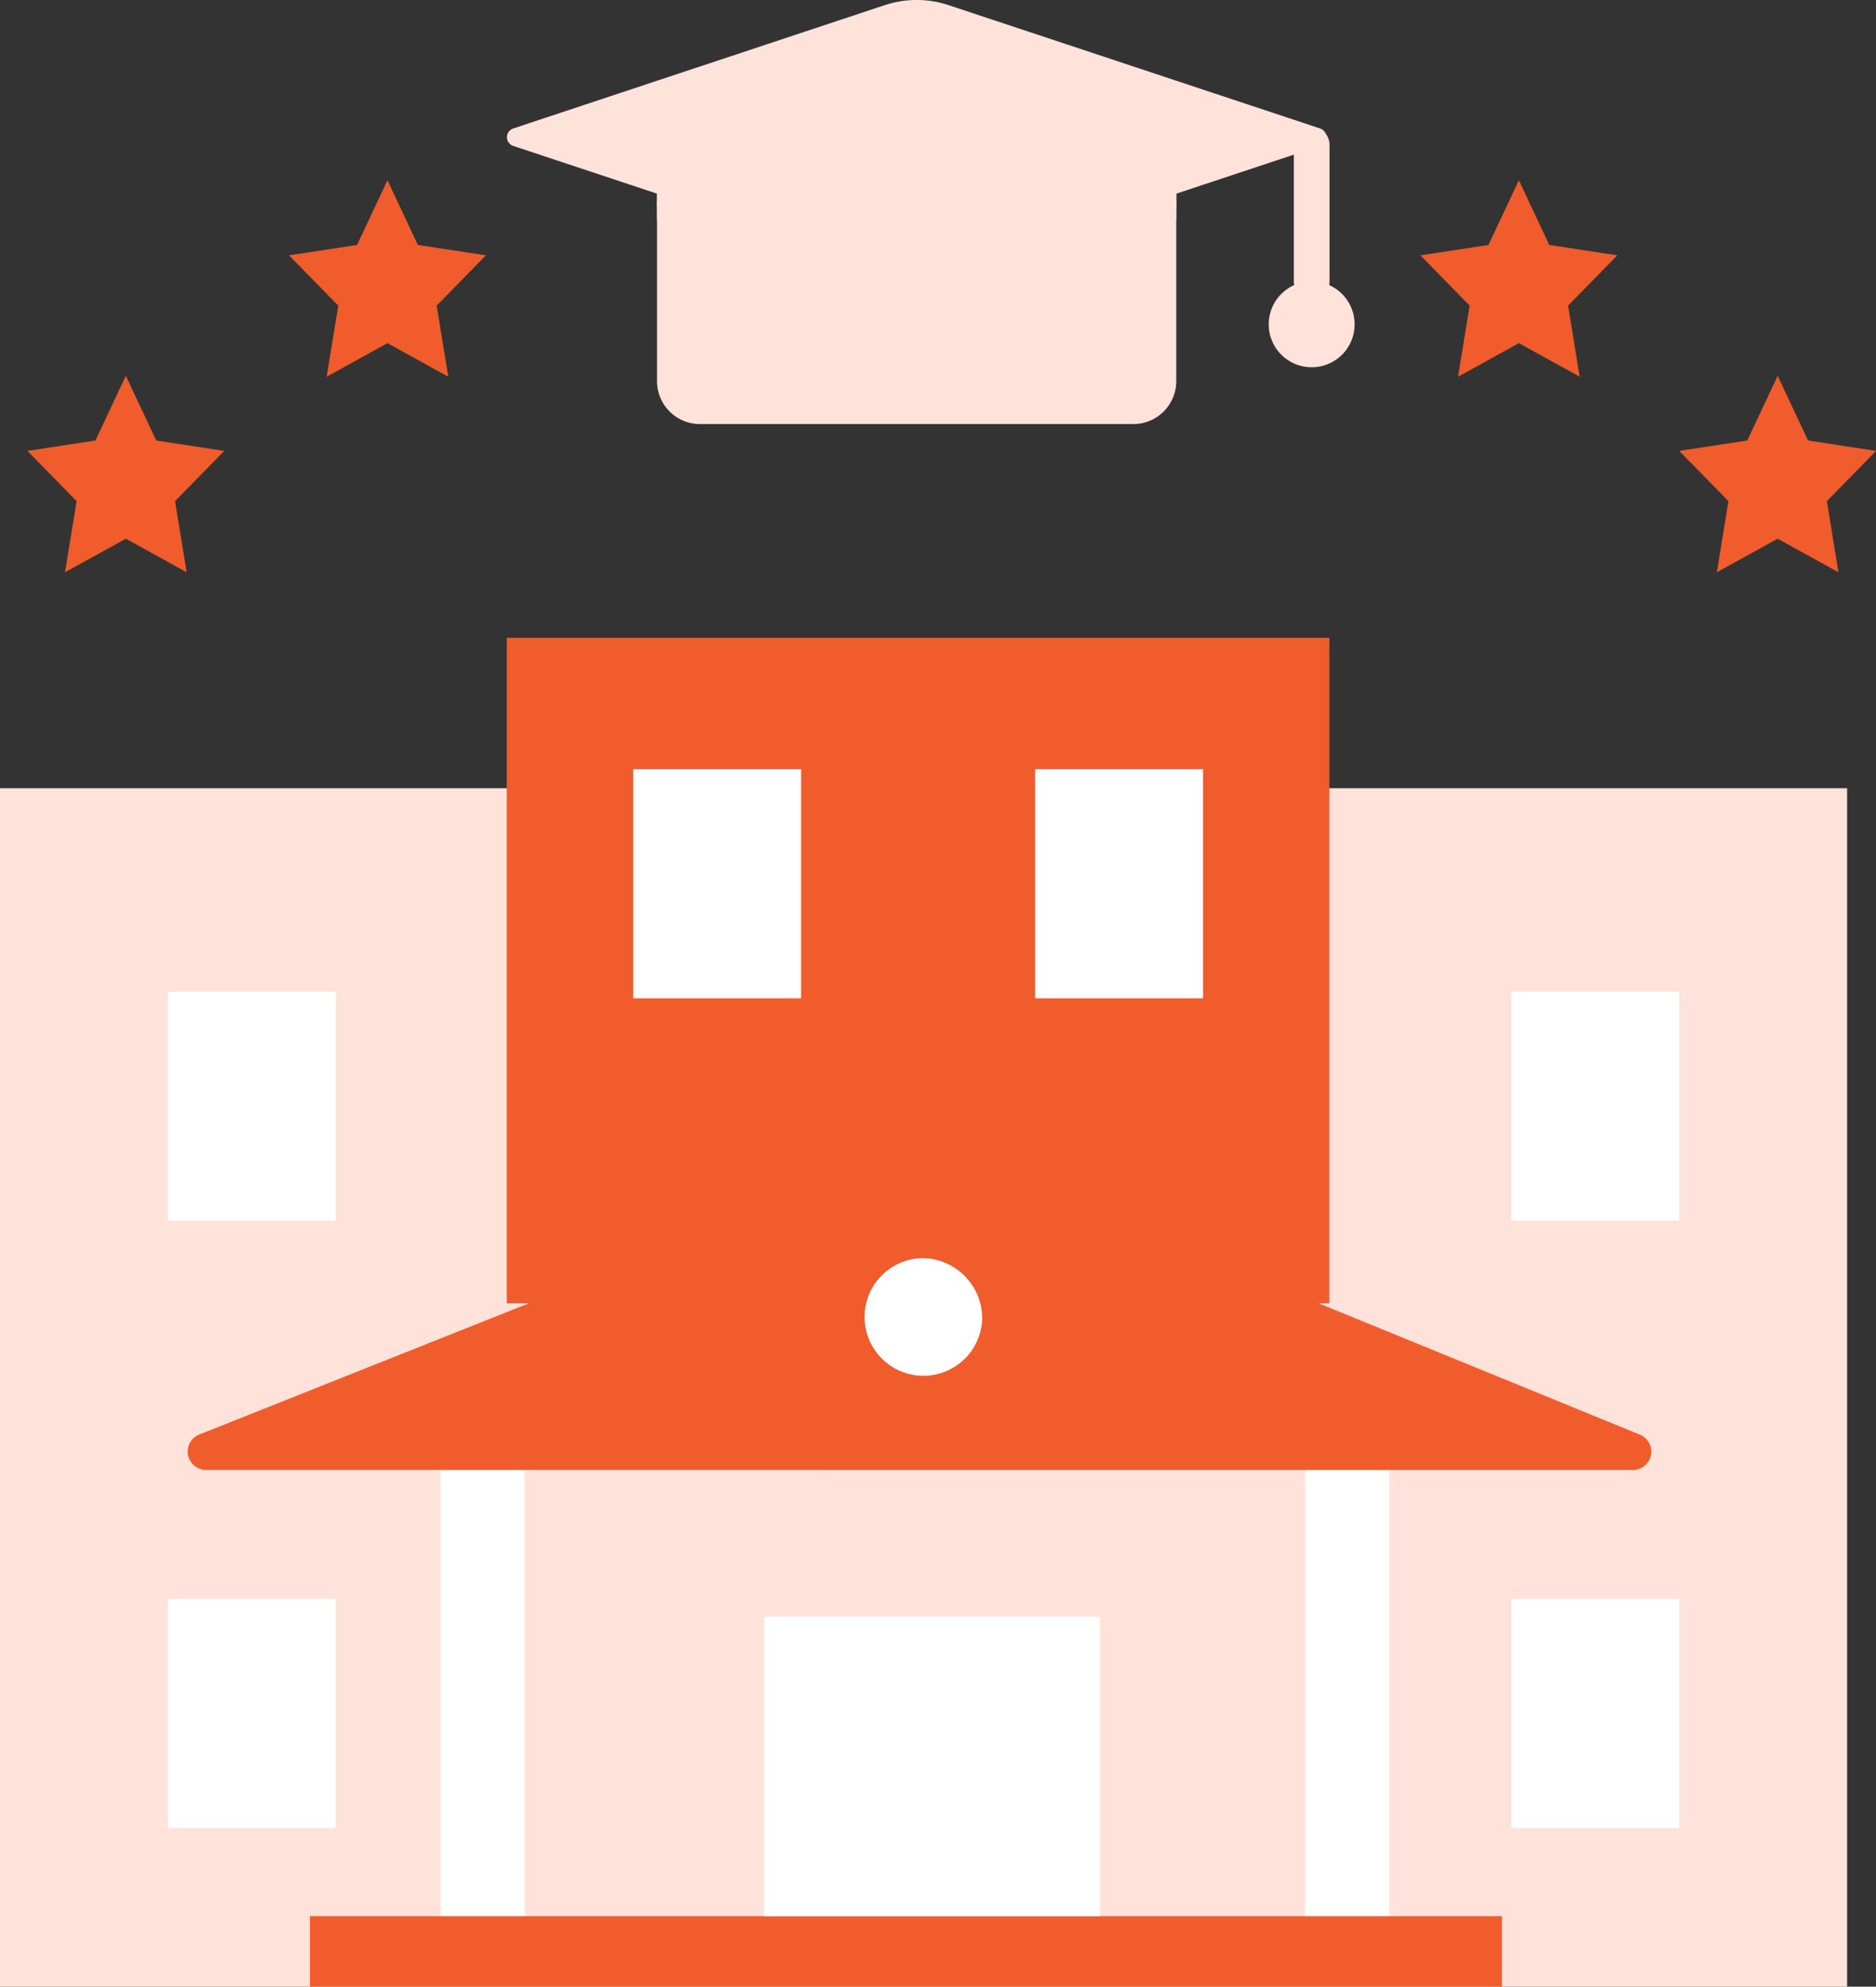
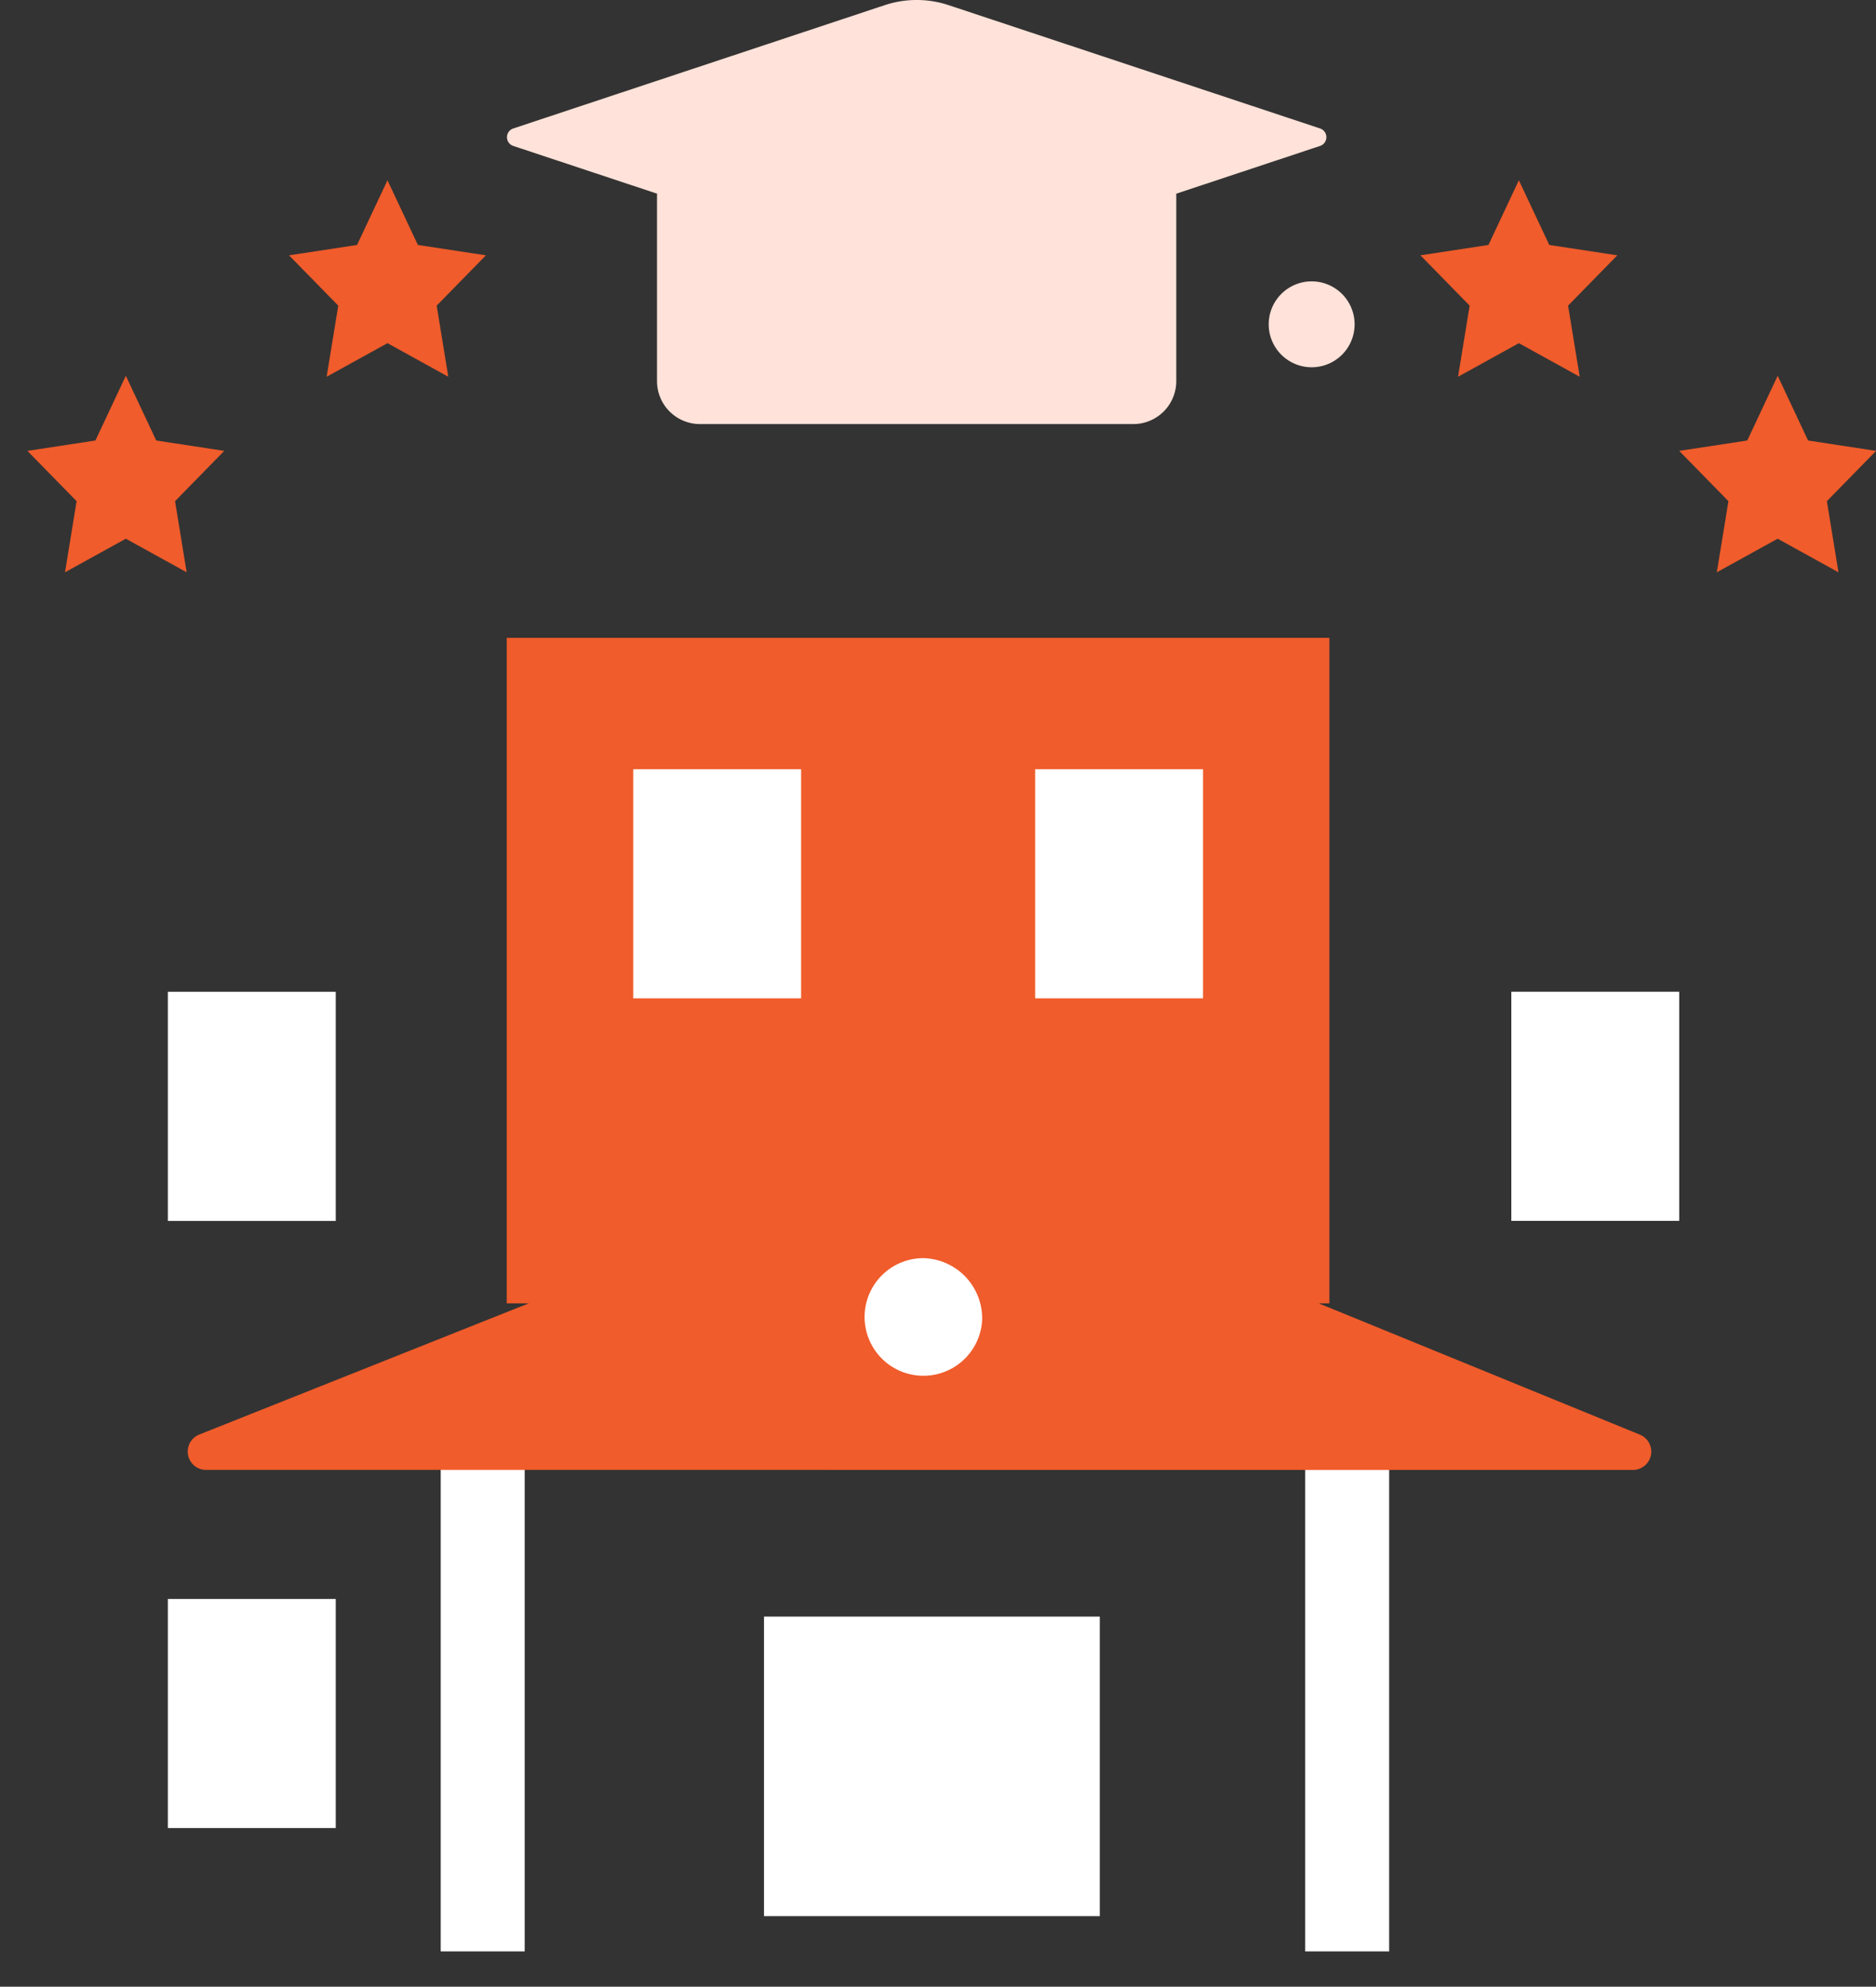
<svg xmlns="http://www.w3.org/2000/svg" id="_008-college" data-name="008-college" width="48.484" height="51.346" viewBox="0 0 48.484 51.346">
  <rect x="0" y="0" width="48.484" height="51.346" fill="#333333" stroke="none" />
  <defs>
    <clipPath id="clip-path">
-       <path id="SVGID_3_" d="M2071.153,1255.015v4.844a1.11,1.11,0,0,1-1.11,1.11h-11.2a1.11,1.11,0,0,1-1.11-1.11v-4.844Z" transform="translate(-2057.734 -1255.015)" fill="#ffe2d9" />
-     </clipPath>
+       </clipPath>
  </defs>
  <g id="Group_43844" data-name="Group 43844" transform="translate(0 0)">
    <g id="Group_43816" data-name="Group 43816" transform="translate(0 20.372)">
-       <path id="Path_71095" data-name="Path 71095" d="M1036.384,2162.661h47.737v30.974h-47.737Z" transform="translate(-1036.384 -2162.661)" fill="#ffe2d9" />
+       <path id="Path_71095" data-name="Path 71095" d="M1036.384,2162.661h47.737h-47.737Z" transform="translate(-1036.384 -2162.661)" fill="#ffe2d9" />
    </g>
    <g id="Group_43817" data-name="Group 43817" transform="translate(7.47 4.659)">
      <path id="Path_71096" data-name="Path 71096" d="M1489.431,1233.87l.786,1.672,1.758.268-1.272,1.3.3,1.838-1.572-.868-1.572.868.3-1.838-1.272-1.3,1.758-.268Z" transform="translate(-1486.887 -1233.87)" fill="#f05c2b" />
    </g>
    <g id="Group_43818" data-name="Group 43818" transform="translate(0.708 9.712)">
      <path id="Path_71097" data-name="Path 71097" d="M1082.041,1535.742l.786,1.673,1.758.268-1.272,1.3.3,1.838-1.572-.868-1.572.868.3-1.838-1.272-1.3,1.758-.268Z" transform="translate(-1079.497 -1535.742)" fill="#f05c2b" />
    </g>
    <g id="Group_43819" data-name="Group 43819" transform="translate(36.71 4.659)">
      <path id="Path_71098" data-name="Path 71098" d="M3248.708,1233.87l-.786,1.672-1.758.268,1.272,1.3-.3,1.838,1.572-.868,1.572.868-.3-1.838,1.272-1.3-1.758-.268Z" transform="translate(-3246.164 -1233.87)" fill="#f05c2b" />
    </g>
    <g id="Group_43820" data-name="Group 43820" transform="translate(43.396 9.712)">
      <path id="Path_71099" data-name="Path 71099" d="M3656.1,1535.742l-.786,1.673-1.759.268,1.272,1.3-.3,1.838,1.572-.868,1.572.868-.3-1.838,1.272-1.3-1.758-.268Z" transform="translate(-3653.553 -1535.742)" fill="#f05c2b" />
    </g>
    <g id="Group_43821" data-name="Group 43821" transform="translate(11.39 37.542)">
      <path id="Path_71100" data-name="Path 71100" d="M1723.743,3208.892h2.17v12.892h-2.17Z" transform="translate(-1723.743 -3208.892)" fill="#fff" />
    </g>
    <g id="Group_43822" data-name="Group 43822" transform="translate(33.732 37.542)">
      <path id="Path_71101" data-name="Path 71101" d="M3072.077,3208.892h2.17v12.892h-2.17Z" transform="translate(-3072.077 -3208.892)" fill="#fff" />
    </g>
    <g id="Group_43823" data-name="Group 43823" transform="translate(8.011 49.523)">
-       <path id="Path_71102" data-name="Path 71102" d="M1512.247,3938.955h30.806v1.822h-30.806Z" transform="translate(-1512.247 -3938.955)" fill="#f05c2b" />
-     </g>
+       </g>
    <g id="Group_43824" data-name="Group 43824" transform="translate(13.095 16.485)">
      <path id="Path_71103" data-name="Path 71103" d="M1821.3,1940.649h21.26v17.2H1821.3Z" transform="translate(-1821.298 -1940.649)" fill="#f05c2b" />
    </g>
    <g id="Group_43825" data-name="Group 43825" transform="translate(4.85 29.734)">
      <path id="Path_71104" data-name="Path 71104" d="M1345.909,2750.281H1332.42a.474.474,0,0,1-.179-.915l18.05-7.188a2.147,2.147,0,0,1,1.606.007l17.57,7.183a.474.474,0,0,1-.184.914Z" transform="translate(-1331.939 -2742.025)" fill="#f05c2b" />
    </g>
    <g id="Group_43826" data-name="Group 43826" transform="translate(4.338 25.633)">
      <path id="Path_71105" data-name="Path 71105" d="M1300.736,2495.709h4.339v5.922h-4.339Z" transform="translate(-1300.736 -2495.709)" fill="#fff" />
    </g>
    <g id="Group_43827" data-name="Group 43827" transform="translate(4.338 41.325)">
      <path id="Path_71106" data-name="Path 71106" d="M1300.721,3439.375h4.339v5.921h-4.339Z" transform="translate(-1300.721 -3439.375)" fill="#fff" />
    </g>
    <g id="Group_43828" data-name="Group 43828" transform="translate(39.059 25.632)">
      <path id="Path_71107" data-name="Path 71107" d="M3389.321,2495.694h4.339v5.921h-4.339Z" transform="translate(-3389.321 -2495.694)" fill="#fff" />
    </g>
    <g id="Group_43829" data-name="Group 43829" transform="translate(16.365 19.881)">
      <path id="Path_71108" data-name="Path 71108" d="M2023.534,2148.875h4.339v5.921h-4.339Z" transform="translate(-2023.534 -2148.875)" fill="#fff" />
    </g>
    <g id="Group_43830" data-name="Group 43830" transform="translate(26.753 19.881)">
      <path id="Path_71109" data-name="Path 71109" d="M2650.129,2148.875h4.339v5.921h-4.339Z" transform="translate(-2650.129 -2148.875)" fill="#fff" />
    </g>
    <g id="Group_43831" data-name="Group 43831" transform="translate(39.059 41.325)">
-       <path id="Path_71110" data-name="Path 71110" d="M3389.314,3439.371h4.339v5.921h-4.339Z" transform="translate(-3389.314 -3439.371)" fill="#fff" />
-     </g>
+       </g>
    <g id="Group_43832" data-name="Group 43832" transform="translate(22.346 32.517)">
      <path id="Path_71111" data-name="Path 71111" d="M2387.733,2913.632a1.52,1.52,0,1,1-1.519-1.594A1.558,1.558,0,0,1,2387.733,2913.632Z" transform="translate(-2384.696 -2912.038)" fill="#fff" />
    </g>
    <g id="Group_43833" data-name="Group 43833" transform="translate(19.745 41.781)">
      <path id="Path_71112" data-name="Path 71112" d="M2226.063,3467.158h8.678v7.742h-8.678Z" transform="translate(-2226.063 -3467.158)" fill="#fff" />
    </g>
    <g id="Group_43843" data-name="Group 43843" transform="translate(13.101 0)">
      <g id="Group_43838" data-name="Group 43838">
        <g id="Group_43834" data-name="Group 43834" transform="translate(20.338 3.282)">
-           <path id="Path_71113" data-name="Path 71113" d="M3061.005,1154.446a.461.461,0,0,1-.461-.461v-3.531a.461.461,0,1,1,.922,0v3.531A.461.461,0,0,1,3061.005,1154.446Z" transform="translate(-3060.544 -1149.993)" fill="#ffe2d9" />
-         </g>
+           </g>
        <g id="Group_43835" data-name="Group 43835" transform="translate(3.88 5.006)">
          <path id="Path_71114" data-name="Path 71114" d="M2071.153,1255.015v4.844a1.11,1.11,0,0,1-1.11,1.11h-11.2a1.11,1.11,0,0,1-1.11-1.11v-4.844Z" transform="translate(-2057.734 -1255.015)" fill="#ffe2d9" />
        </g>
        <g id="Group_43836" data-name="Group 43836">
          <path id="Path_71115" data-name="Path 71115" d="M1831.062,956.959l-9.6-3.187a.238.238,0,0,1,0-.452l9.6-3.187a2.619,2.619,0,0,1,1.65,0l9.6,3.187a.238.238,0,0,1,0,.452l-9.6,3.187A2.617,2.617,0,0,1,1831.062,956.959Z" transform="translate(-1821.297 -950)" fill="#ffe2d9" />
        </g>
        <g id="Group_43837" data-name="Group 43837" transform="translate(19.689 7.274)">
          <path id="Path_71116" data-name="Path 71116" d="M3023.241,1394.365a1.11,1.11,0,1,0-1.11,1.109A1.109,1.109,0,0,0,3023.241,1394.365Z" transform="translate(-3021.022 -1393.256)" fill="#ffe2d9" />
        </g>
      </g>
      <g id="Group_43842" data-name="Group 43842" transform="translate(3.88 5.006)">
        <g id="Group_43841" data-name="Group 43841" clip-path="url(#clip-path)">
          <g id="Group_43839" data-name="Group 43839" transform="translate(-0.289 0.224)">
            <path id="Path_71117" data-name="Path 71117" d="M2054.093,1268.693l-6.483,2.178a1.619,1.619,0,0,1-1.031,0l-6.483-2.178Z" transform="translate(-2040.096 -1268.693)" fill="#ffe2d9" />
          </g>
          <g id="Group_43840" data-name="Group 43840" transform="translate(-0.606 -0.092)">
            <path id="Path_71118" data-name="Path 71118" d="M2028.13,1252.311a1.937,1.937,0,0,0,.616-.1l6.483-2.178a.316.316,0,0,0-.2-.6l-6.483,2.178a1.31,1.31,0,0,1-.83,0l-6.483-2.178a.316.316,0,1,0-.2.6l6.483,2.178A1.936,1.936,0,0,0,2028.13,1252.311Z" transform="translate(-2020.815 -1249.417)" fill="#ffe2d9" />
          </g>
        </g>
      </g>
    </g>
  </g>
</svg>